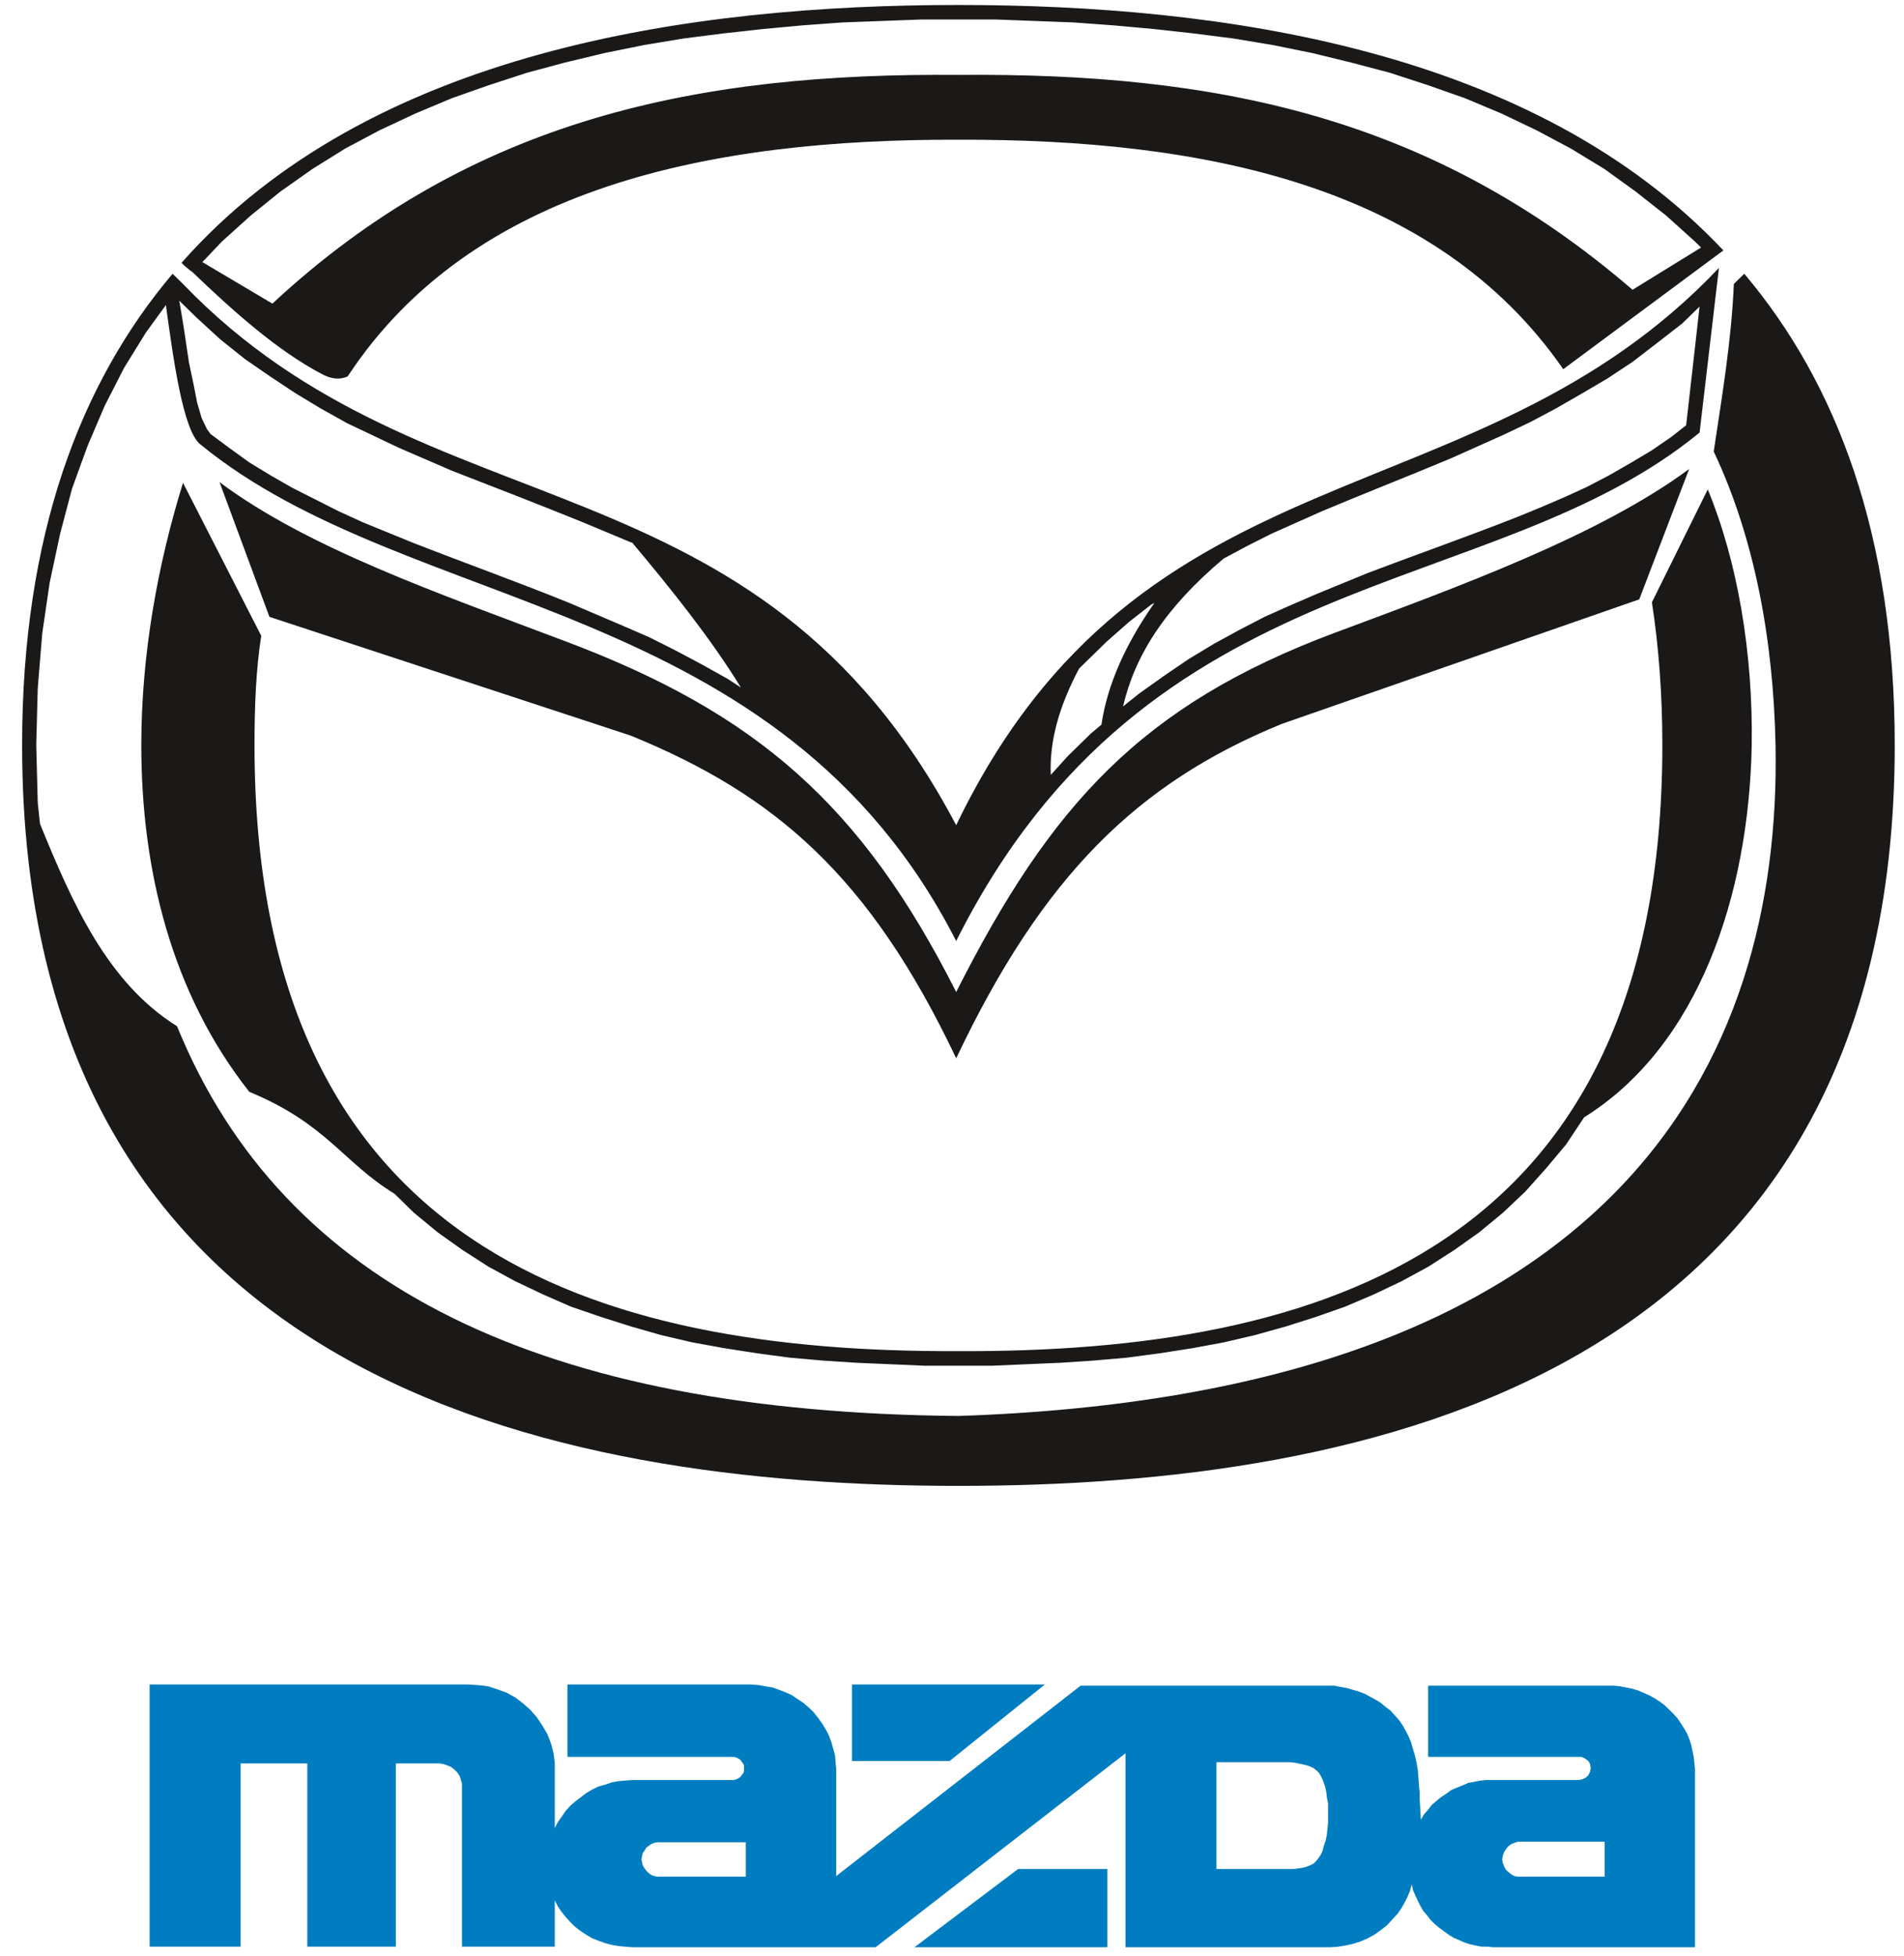
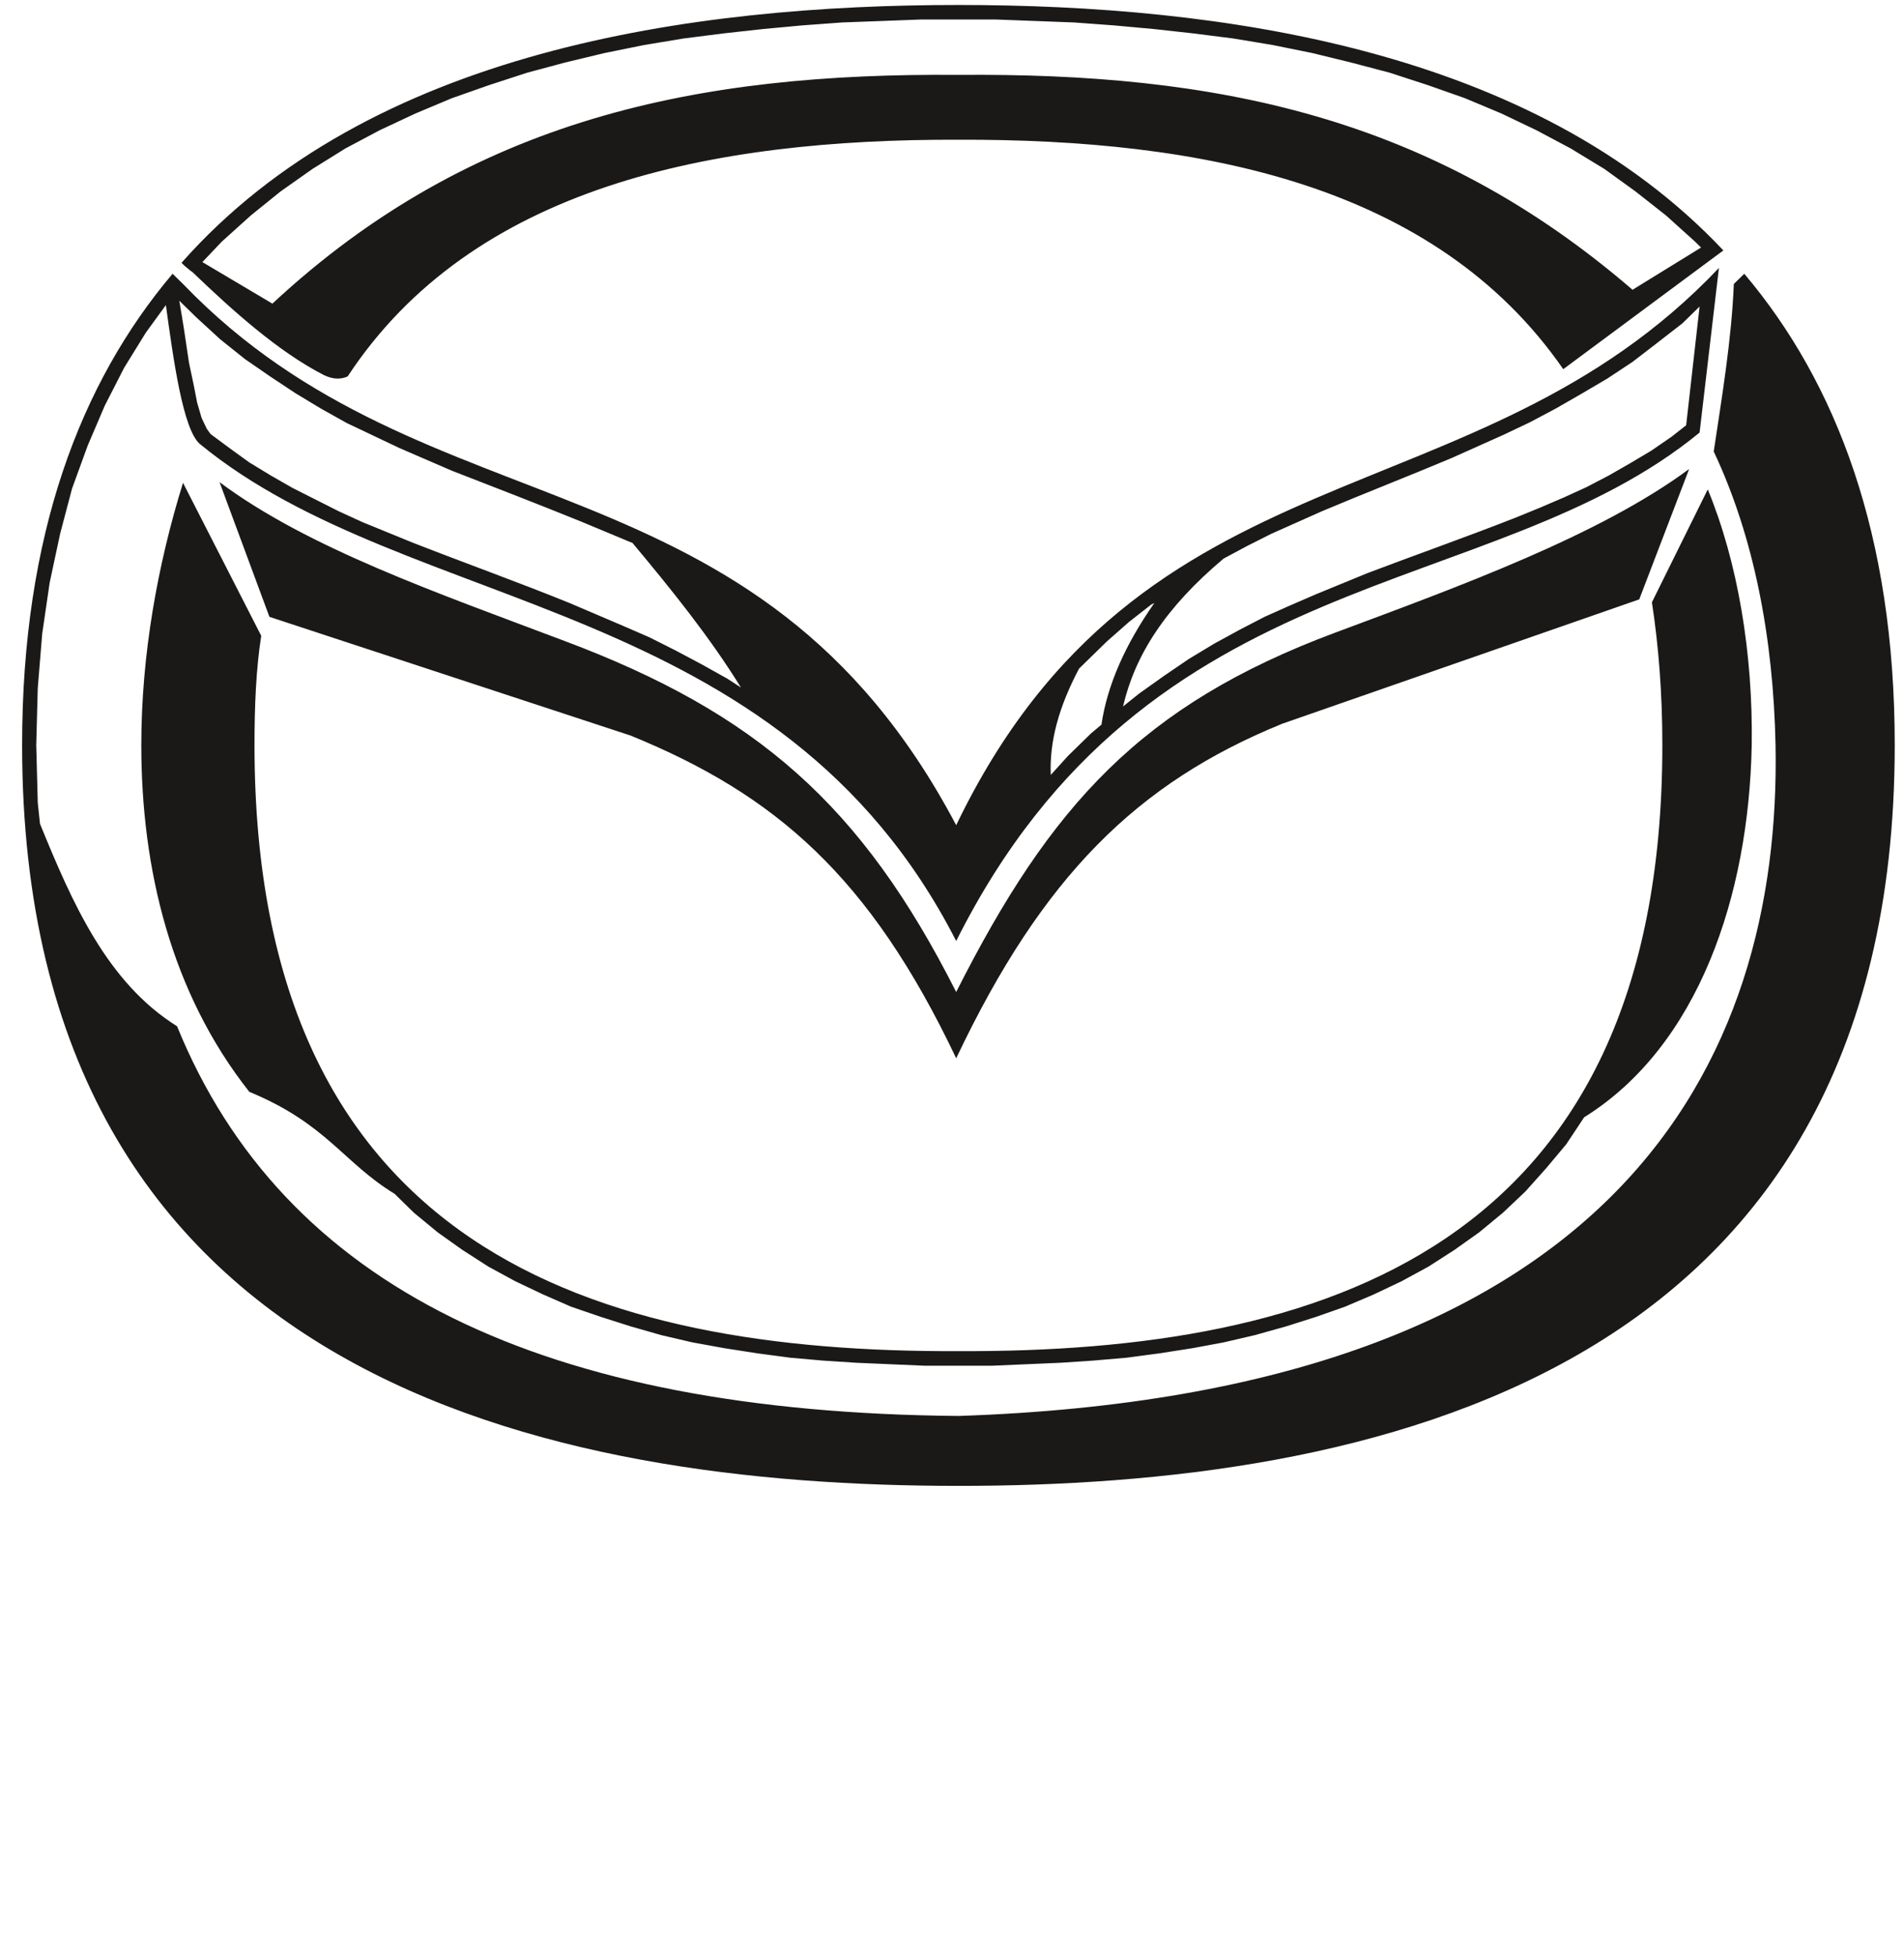
<svg xmlns="http://www.w3.org/2000/svg" width="75" height="77" viewBox="0 0 75 77" fill="none">
  <path fill-rule="evenodd" clip-rule="evenodd" d="M15.542 47.001C13.517 45.768 12.872 44.248 9.82 42.986C6.739 39.085 5.566 34.21 5.566 29.334C5.566 25.778 6.211 22.222 7.209 19.009L10.29 25.032C10.084 26.351 10.025 27.814 10.025 29.334C10.025 49.238 23.523 53.253 37.753 53.196C51.984 53.253 65.481 49.238 65.481 29.334C65.481 27.298 65.334 25.434 65.07 23.713L67.27 19.268C68.444 22.107 69.06 25.721 69.001 29.363C68.884 35.242 66.918 41.179 62.4 43.99L61.696 45.051L60.903 45.997L60.082 46.915L59.202 47.747L58.263 48.521L57.294 49.209L56.267 49.869L55.211 50.443L54.125 50.959L52.981 51.446L51.837 51.848L50.663 52.221L49.431 52.565L48.199 52.852L46.966 53.081L45.675 53.282L44.384 53.454L43.064 53.568L41.773 53.654L40.423 53.712L39.103 53.769H36.403L35.083 53.712L33.733 53.654L32.413 53.568L31.122 53.454L29.831 53.282L28.54 53.081L27.278 52.852L26.046 52.565L24.843 52.221L23.669 51.848L22.495 51.446L21.381 50.959L20.295 50.443L19.239 49.869L18.212 49.209L17.244 48.521L16.305 47.747L15.542 47.001ZM7.209 11.18L6.798 10.778C3.16 15.08 0.871 21.075 0.871 29.334C0.871 54.429 21.791 58.501 37.753 58.501C53.685 58.501 74.635 54.429 74.635 29.334C74.635 21.074 72.346 15.08 68.708 10.778L68.708 10.778L68.297 11.18C68.209 13.36 67.828 15.625 67.505 17.776C69.09 21.132 69.853 25.118 69.94 29.334C70.175 41.81 63.72 54.888 37.753 55.748C21.439 55.605 11.17 50.701 6.974 40.404C4.216 38.684 2.837 35.529 1.575 32.432V32.431L1.487 31.6L1.428 29.334L1.487 27.097L1.663 24.946L1.957 22.939L2.368 21.017L2.837 19.239L3.453 17.547L4.128 15.969L4.891 14.478L5.742 13.101L6.534 12.012C6.827 14.134 7.209 16.944 7.884 17.489C16.128 24.258 30.682 23.397 37.665 37.049C45.264 21.906 58.703 23.799 66.948 17.031H66.948L67.71 10.549C58.087 20.701 45 17.26 37.665 32.489C29.772 17.547 16.862 21.218 7.209 11.18V11.18ZM13.693 14.822C18.622 7.337 28.012 5.473 37.753 5.501C47.318 5.473 56.532 7.251 61.578 14.535L61.578 14.535L67.534 10.119L67.886 9.861C60.405 1.916 48.052 0.196 37.753 0.196C27.249 0.195 14.544 1.974 7.15 10.348L7.268 10.463L7.473 10.635L7.59 10.721C9.175 12.241 10.964 13.847 12.754 14.765C13.048 14.908 13.37 14.966 13.693 14.822V14.822ZM67.006 9.746L64.307 11.409C56.355 4.555 47.846 2.863 37.753 2.949C27.542 2.863 18.593 4.641 10.73 11.954L7.972 10.319L8.734 9.516L9.879 8.484L11.052 7.537L12.314 6.648L13.605 5.845L14.955 5.128L16.363 4.469L17.801 3.866L19.268 3.35L20.764 2.863L22.261 2.461L23.816 2.088L25.371 1.773L26.926 1.515L28.511 1.314L30.066 1.142L31.621 0.998L33.176 0.884L34.731 0.826L36.257 0.769H37.753H39.249L40.775 0.826L42.301 0.884L43.856 0.998L45.441 1.142L46.996 1.314L48.58 1.515L50.135 1.773L51.69 2.088L53.216 2.461L54.742 2.863L56.238 3.35L57.705 3.866L59.143 4.469L60.522 5.128L61.871 5.845L63.192 6.648L64.424 7.537L65.627 8.484L66.772 9.516L67.006 9.746ZM37.665 41.666C34.261 34.496 30.535 31.285 24.843 28.961L10.613 24.286L8.647 18.981C12.138 21.59 17.302 23.369 22.232 25.233C29.802 28.072 33.939 31.686 37.665 39.057V39.056V41.666ZM37.665 41.666C41.069 34.496 44.795 30.826 50.487 28.503L50.487 28.502L64.571 23.598L66.537 18.465C63.016 21.074 57.5 23.082 52.57 24.917C44.971 27.757 41.391 31.686 37.665 39.057V39.056V41.666ZM62.488 19.181L63.368 18.723L64.219 18.235L65.04 17.747L65.833 17.203L66.419 16.744L66.948 12.069L66.273 12.729L65.275 13.503L64.307 14.248L63.309 14.908L62.282 15.511L61.285 16.084L60.258 16.629L59.231 17.116L57.177 18.035C55.475 18.751 53.773 19.411 52.072 20.128H52.072L50.076 21.017L49.108 21.505L48.199 21.992C45.88 23.942 44.707 25.807 44.237 27.814L44.883 27.298L45.851 26.61L46.82 25.95L47.817 25.348L48.815 24.803L49.812 24.286L50.839 23.828L51.837 23.397L53.861 22.566C55.827 21.82 57.793 21.132 59.759 20.357L59.759 20.357L60.669 19.985L61.607 19.583L62.488 19.181ZM45.47 23.742L45.352 23.799L44.472 24.487L43.592 25.262L42.77 26.065L42.506 26.323C41.714 27.814 41.333 29.191 41.391 30.51V30.51L42.066 29.764L42.976 28.875L43.386 28.531C43.621 26.954 44.326 25.376 45.47 23.742H45.47ZM24.901 21.361H24.872L22.877 20.529C21.175 19.841 19.473 19.181 17.772 18.522V18.522L15.718 17.633L14.691 17.145L13.664 16.658L12.637 16.084L11.639 15.482L10.642 14.822L9.644 14.134L8.676 13.36L7.737 12.499L7.062 11.839C7.209 12.671 7.326 13.474 7.444 14.277L7.62 15.109L7.766 15.855L7.942 16.457L8.148 16.887L8.294 17.088L9.028 17.633L9.82 18.206L10.671 18.723L11.522 19.21L12.431 19.669L13.341 20.128L14.28 20.558L16.246 21.361C18.3 22.164 20.383 22.91 22.437 23.742L24.52 24.631L25.576 25.089L26.604 25.606L27.63 26.151L28.657 26.724L29.185 27.068C27.982 25.118 26.486 23.254 24.901 21.361V21.361Z" fill="#1B1918" />
-   <path fill-rule="evenodd" clip-rule="evenodd" d="M29.378 73.887H26.033H25.89L25.771 73.864L25.651 73.817L25.556 73.747L25.46 73.653L25.389 73.56L25.317 73.444L25.293 73.327L25.269 73.21L25.293 73.07L25.317 72.953L25.389 72.859L25.46 72.743L25.556 72.673L25.651 72.603L25.771 72.556L25.89 72.532H26.033H29.378V73.887ZM41.157 66.321H33.559V69.333H37.406L41.157 66.321ZM36.02 76.666H43.618V73.584H40.105L36.02 76.666ZM47.918 73.584V69.38H50.594H50.809L51.024 69.403L51.239 69.45L51.454 69.497L51.597 69.543L51.741 69.613L51.86 69.707L51.956 69.8L52.051 69.964L52.123 70.127L52.195 70.337L52.243 70.548L52.266 70.758L52.314 71.014V71.248V71.505V71.762L52.29 71.995L52.266 72.229L52.219 72.462L52.147 72.673L52.099 72.859L52.027 73.023L51.932 73.163L51.836 73.28L51.741 73.373L51.597 73.444L51.478 73.49L51.311 73.537L51.143 73.56L50.976 73.584H50.785H50.594H47.918ZM63.209 72.509V73.887H59.935H59.792L59.649 73.864L59.529 73.793L59.41 73.7L59.314 73.607L59.243 73.466L59.195 73.35L59.171 73.21L59.195 73.07L59.243 72.93L59.314 72.813L59.41 72.696L59.529 72.603L59.649 72.556L59.792 72.509H59.935H63.209ZM44.334 76.666H52.41L52.72 76.643L53.007 76.596L53.318 76.526L53.604 76.433L53.867 76.316L54.13 76.176L54.393 75.989L54.632 75.802L54.847 75.568L55.062 75.335L55.205 75.125L55.324 74.914L55.444 74.681L55.54 74.447L55.611 74.191L55.659 74.424L55.755 74.634L55.85 74.844L55.946 75.031L56.065 75.242L56.209 75.405L56.352 75.592L56.519 75.755L56.686 75.895L56.877 76.035L57.069 76.176L57.26 76.292L57.475 76.386L57.69 76.479L57.905 76.549L58.12 76.596L58.359 76.643H58.598L58.813 76.666H66.768V69.66L66.745 69.427L66.721 69.193L66.673 68.959L66.625 68.726L66.553 68.492L66.458 68.259L66.338 68.049L66.219 67.862L66.076 67.652L65.908 67.465L65.741 67.302L65.574 67.138L65.383 66.998L65.168 66.858L64.953 66.741L64.738 66.648L64.523 66.554L64.284 66.484L64.045 66.437L63.806 66.391L63.567 66.367H56.256V69.17H62.133H62.301L62.444 69.24L62.564 69.333L62.635 69.45L62.659 69.613L62.635 69.754L62.564 69.894L62.468 69.987L62.325 70.057L62.181 70.081H58.813H58.55L58.311 70.104L58.072 70.151L57.833 70.197L57.618 70.291L57.379 70.384L57.164 70.478L56.973 70.618L56.758 70.758L56.591 70.898L56.4 71.061L56.256 71.248L56.089 71.435L55.969 71.645L55.922 70.828V70.571L55.898 70.337L55.874 70.01L55.85 69.707L55.802 69.403L55.731 69.1L55.659 68.866L55.587 68.609L55.492 68.376L55.372 68.142L55.253 67.932L55.109 67.722L54.942 67.535L54.775 67.348L54.584 67.208L54.393 67.045L54.202 66.928L53.986 66.811L53.772 66.694L53.533 66.601L53.294 66.531L53.055 66.461L52.792 66.414L52.553 66.367H52.266H42.566L32.938 73.864V69.637L32.914 69.38L32.89 69.1L32.819 68.843L32.747 68.586L32.651 68.329L32.532 68.096L32.389 67.862L32.221 67.629L32.054 67.418L31.863 67.232L31.648 67.045L31.433 66.904L31.194 66.741L30.931 66.624L30.692 66.531L30.43 66.437L30.143 66.391L29.88 66.344L29.593 66.321H29.331H22.354V69.17H28.805H28.901L28.996 69.193L29.092 69.24L29.163 69.286L29.211 69.356L29.283 69.45L29.307 69.52V69.613V69.73L29.283 69.8L29.211 69.894L29.163 69.964L29.092 70.01L28.996 70.057L28.901 70.081H28.805H24.911L24.624 70.104L24.361 70.127L24.098 70.174L23.835 70.267L23.573 70.337L23.334 70.454L23.095 70.594L22.88 70.758L22.665 70.921L22.474 71.085L22.282 71.295L22.139 71.505L21.972 71.739L21.853 71.972V69.777V69.403L21.805 69.029L21.709 68.656L21.566 68.282L21.375 67.955L21.16 67.629L20.897 67.325L20.61 67.068L20.3 66.834L19.965 66.648L19.583 66.507L19.224 66.391L18.818 66.344L18.436 66.321H5.893V76.643H9.477V69.427H12.105V76.643H15.593V69.427H17.289L17.456 69.45L17.6 69.497L17.767 69.567L17.887 69.66L18.006 69.777L18.102 69.917L18.149 70.057L18.197 70.221V70.384V76.643H21.853V74.821L21.972 75.055L22.115 75.265L22.282 75.475L22.474 75.685L22.665 75.872L22.88 76.035L23.095 76.176L23.334 76.316L23.573 76.409L23.835 76.503L24.098 76.573L24.361 76.619L24.624 76.643L24.911 76.666H34.491L44.334 69.029V76.666Z" fill="#007DC0" />
</svg>